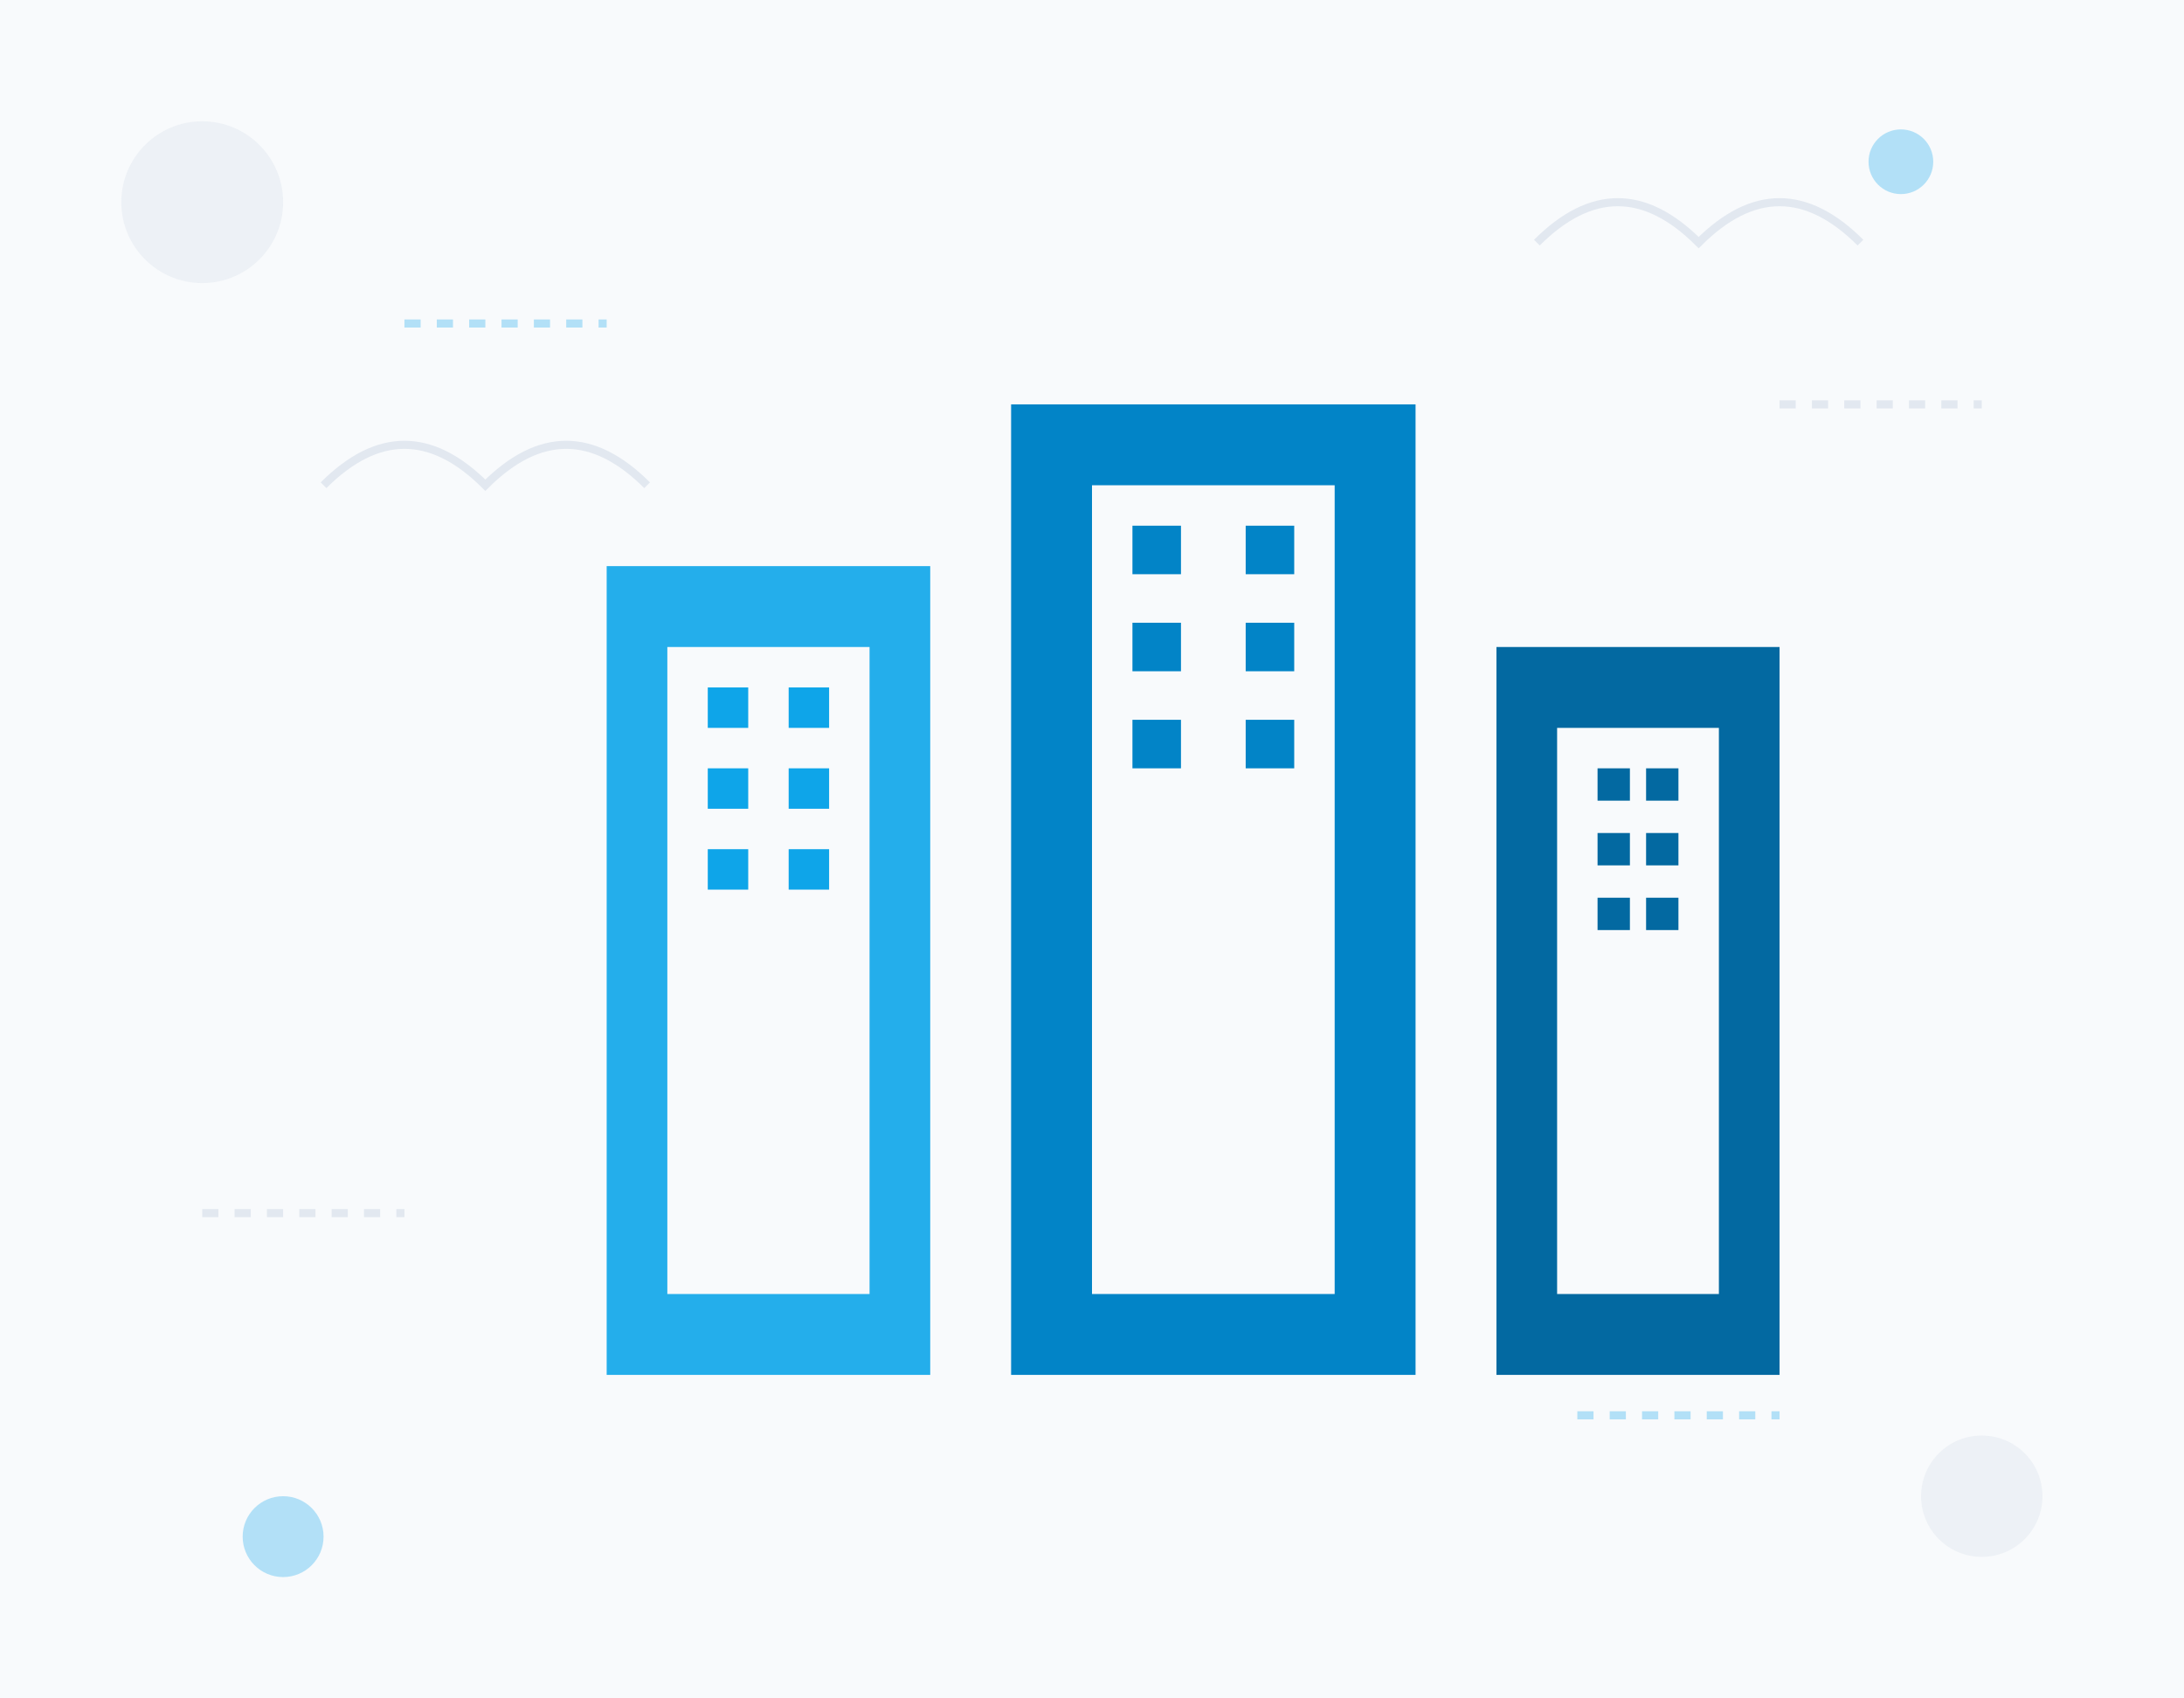
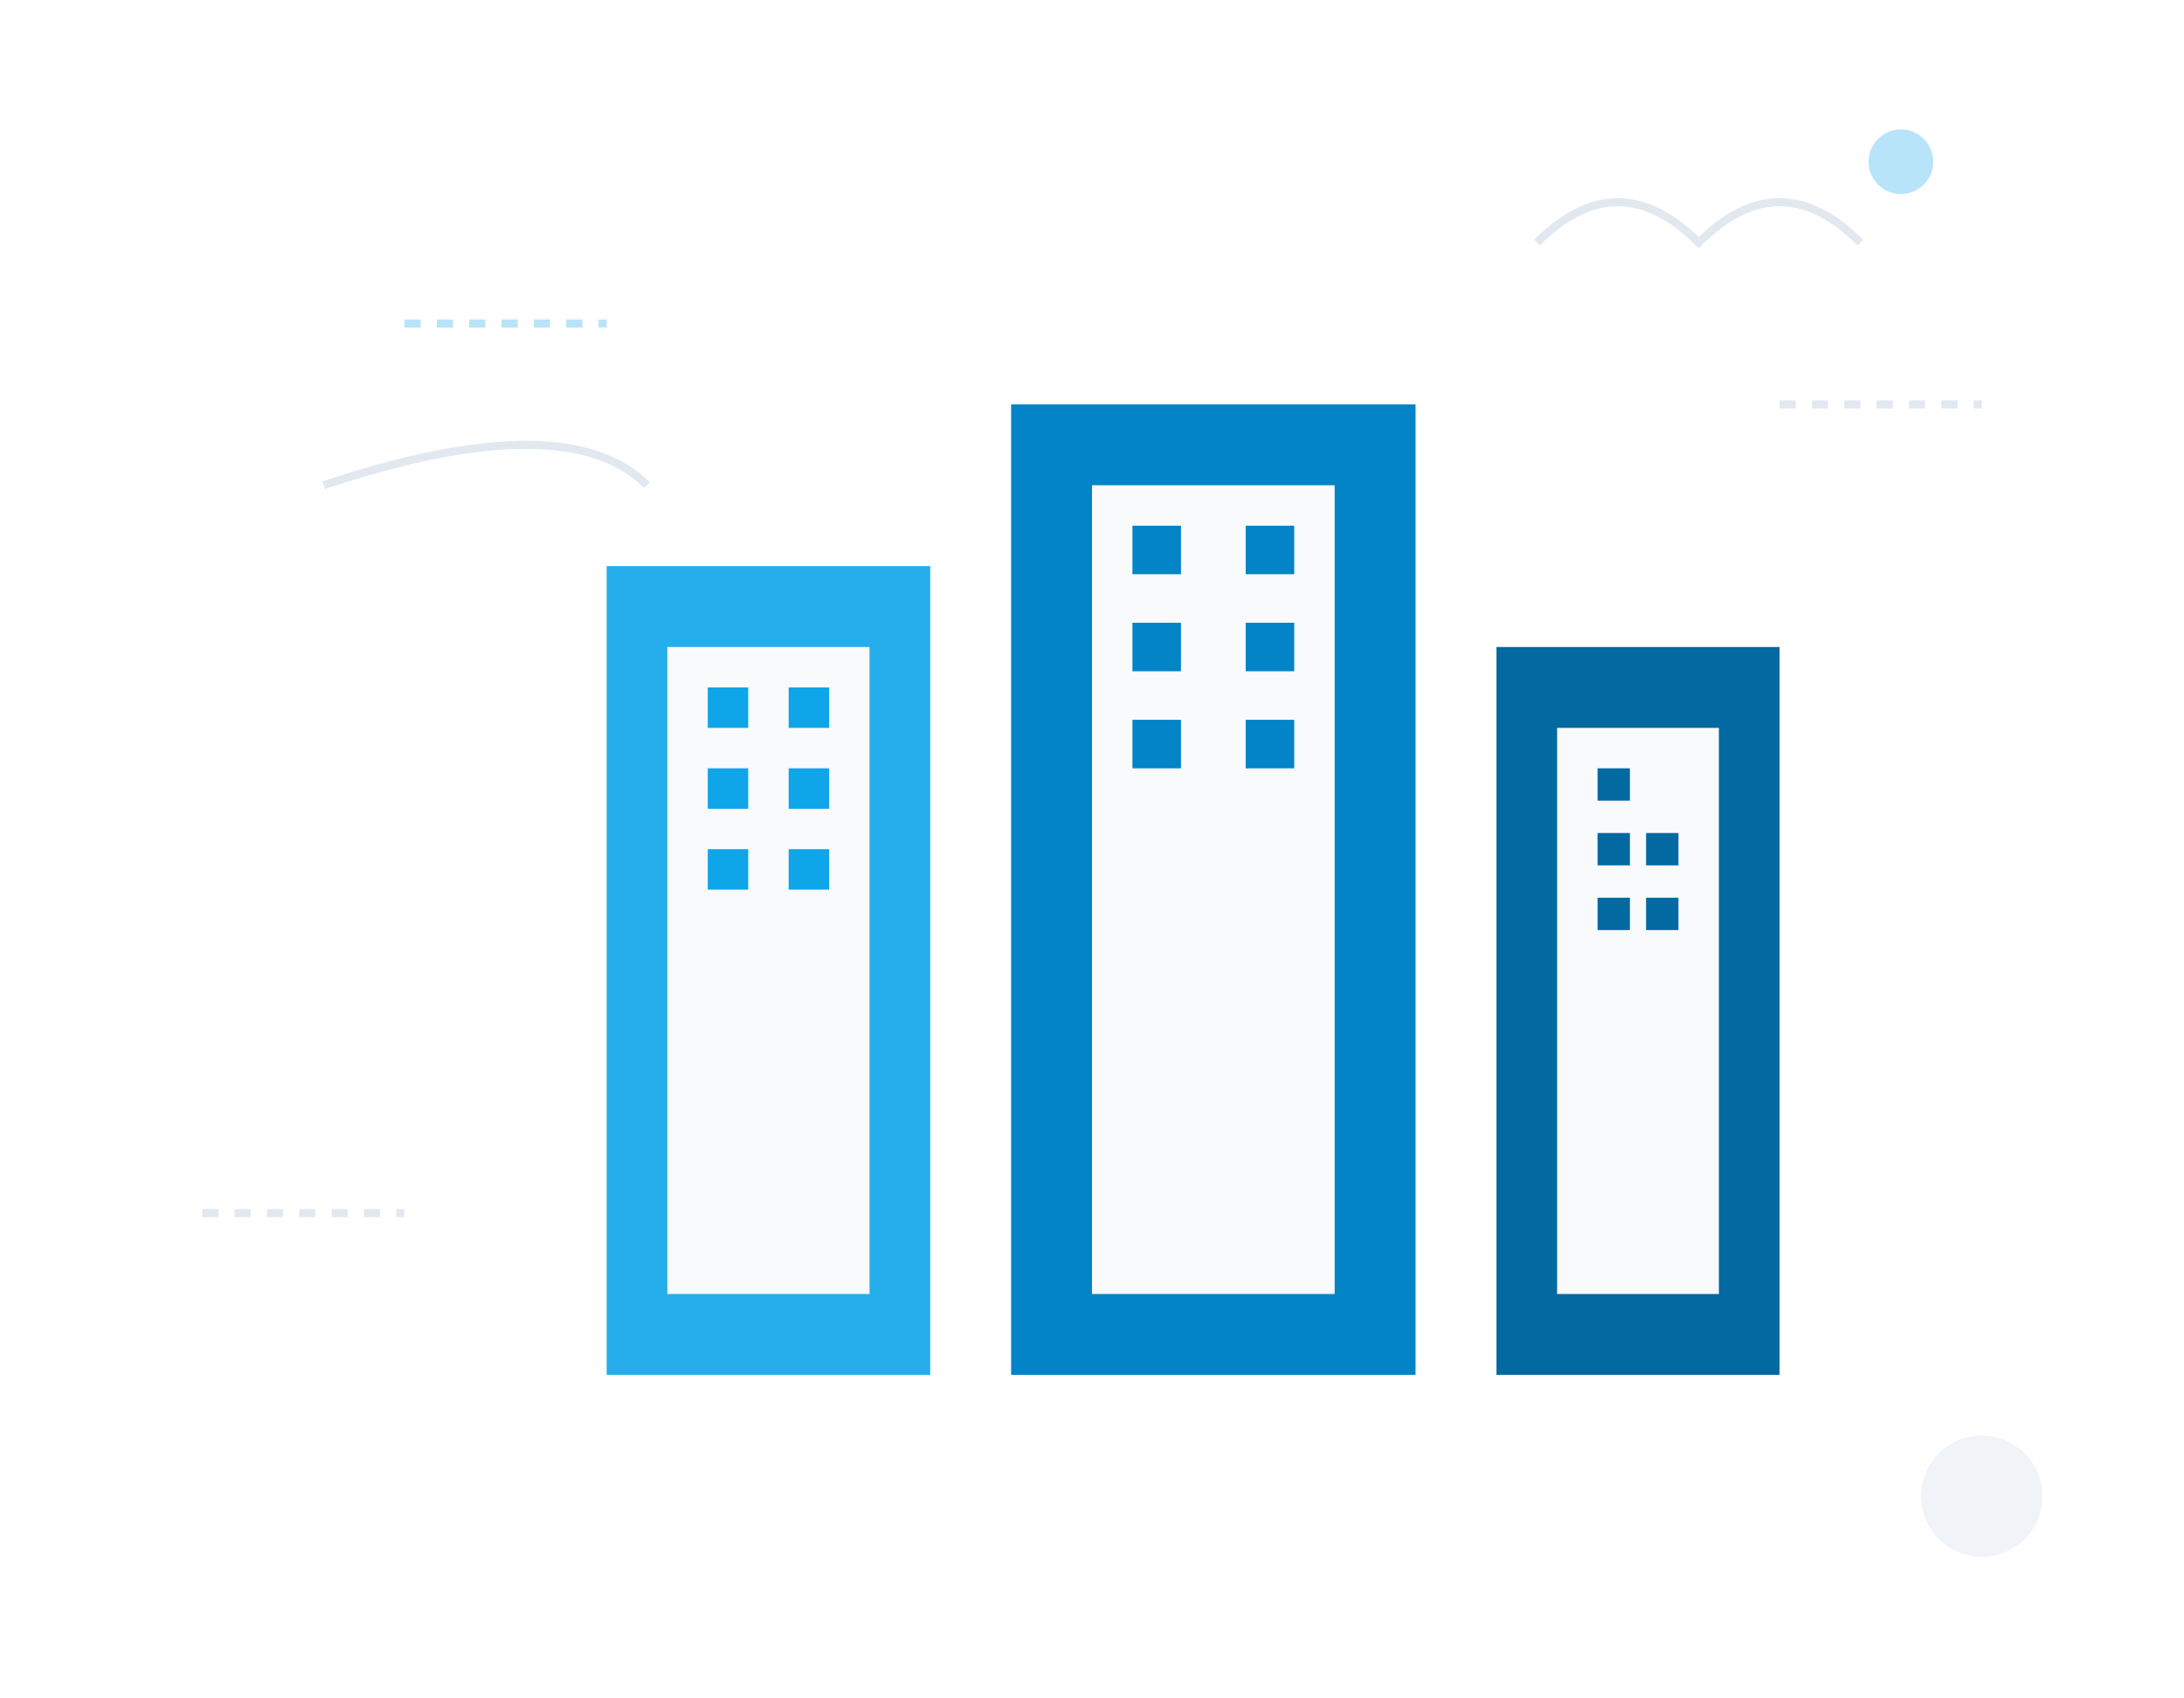
<svg xmlns="http://www.w3.org/2000/svg" width="540" height="420" viewBox="0 0 540 420" fill="none">
-   <rect width="540" height="420" fill="#F8FAFC" />
-   <circle cx="50" cy="50" r="20" fill="#E2E8F0" opacity="0.5" />
  <circle cx="490" cy="370" r="15" fill="#E2E8F0" opacity="0.5" />
  <circle cx="470" cy="40" r="8" fill="#0EA5E9" opacity="0.3" />
-   <circle cx="70" cy="380" r="10" fill="#0EA5E9" opacity="0.3" />
  <rect x="150" y="140" width="80" height="200" fill="#0EA5E9" opacity="0.9" />
  <rect x="165" y="160" width="50" height="160" fill="#F8FAFC" />
  <rect x="175" y="170" width="10" height="10" fill="#0EA5E9" />
  <rect x="195" y="170" width="10" height="10" fill="#0EA5E9" />
  <rect x="175" y="190" width="10" height="10" fill="#0EA5E9" />
  <rect x="195" y="190" width="10" height="10" fill="#0EA5E9" />
  <rect x="175" y="210" width="10" height="10" fill="#0EA5E9" />
  <rect x="195" y="210" width="10" height="10" fill="#0EA5E9" />
  <rect x="250" y="100" width="100" height="240" fill="#0284C7" />
  <rect x="270" y="120" width="60" height="200" fill="#F8FAFC" />
  <rect x="280" y="130" width="12" height="12" fill="#0284C7" />
  <rect x="308" y="130" width="12" height="12" fill="#0284C7" />
  <rect x="280" y="154" width="12" height="12" fill="#0284C7" />
  <rect x="308" y="154" width="12" height="12" fill="#0284C7" />
  <rect x="280" y="178" width="12" height="12" fill="#0284C7" />
  <rect x="308" y="178" width="12" height="12" fill="#0284C7" />
  <rect x="370" y="160" width="70" height="180" fill="#0369A1" />
  <rect x="385" y="180" width="40" height="140" fill="#F8FAFC" />
  <rect x="395" y="190" width="8" height="8" fill="#0369A1" />
-   <rect x="407" y="190" width="8" height="8" fill="#0369A1" />
  <rect x="395" y="206" width="8" height="8" fill="#0369A1" />
  <rect x="407" y="206" width="8" height="8" fill="#0369A1" />
  <rect x="395" y="222" width="8" height="8" fill="#0369A1" />
  <rect x="407" y="222" width="8" height="8" fill="#0369A1" />
  <path d="M50 300 L100 300" stroke="#E2E8F0" stroke-width="2" stroke-dasharray="4 4" />
  <path d="M440 100 L490 100" stroke="#E2E8F0" stroke-width="2" stroke-dasharray="4 4" />
  <path d="M100 80 L150 80" stroke="#0EA5E9" stroke-width="2" stroke-dasharray="4 4" opacity="0.3" />
-   <path d="M390 350 L440 350" stroke="#0EA5E9" stroke-width="2" stroke-dasharray="4 4" opacity="0.3" />
-   <path d="M80 120 Q100 100 120 120 Q140 100 160 120" stroke="#E2E8F0" stroke-width="2" fill="none" />
+   <path d="M80 120 Q140 100 160 120" stroke="#E2E8F0" stroke-width="2" fill="none" />
  <path d="M380 60 Q400 40 420 60 Q440 40 460 60" stroke="#E2E8F0" stroke-width="2" fill="none" />
</svg>